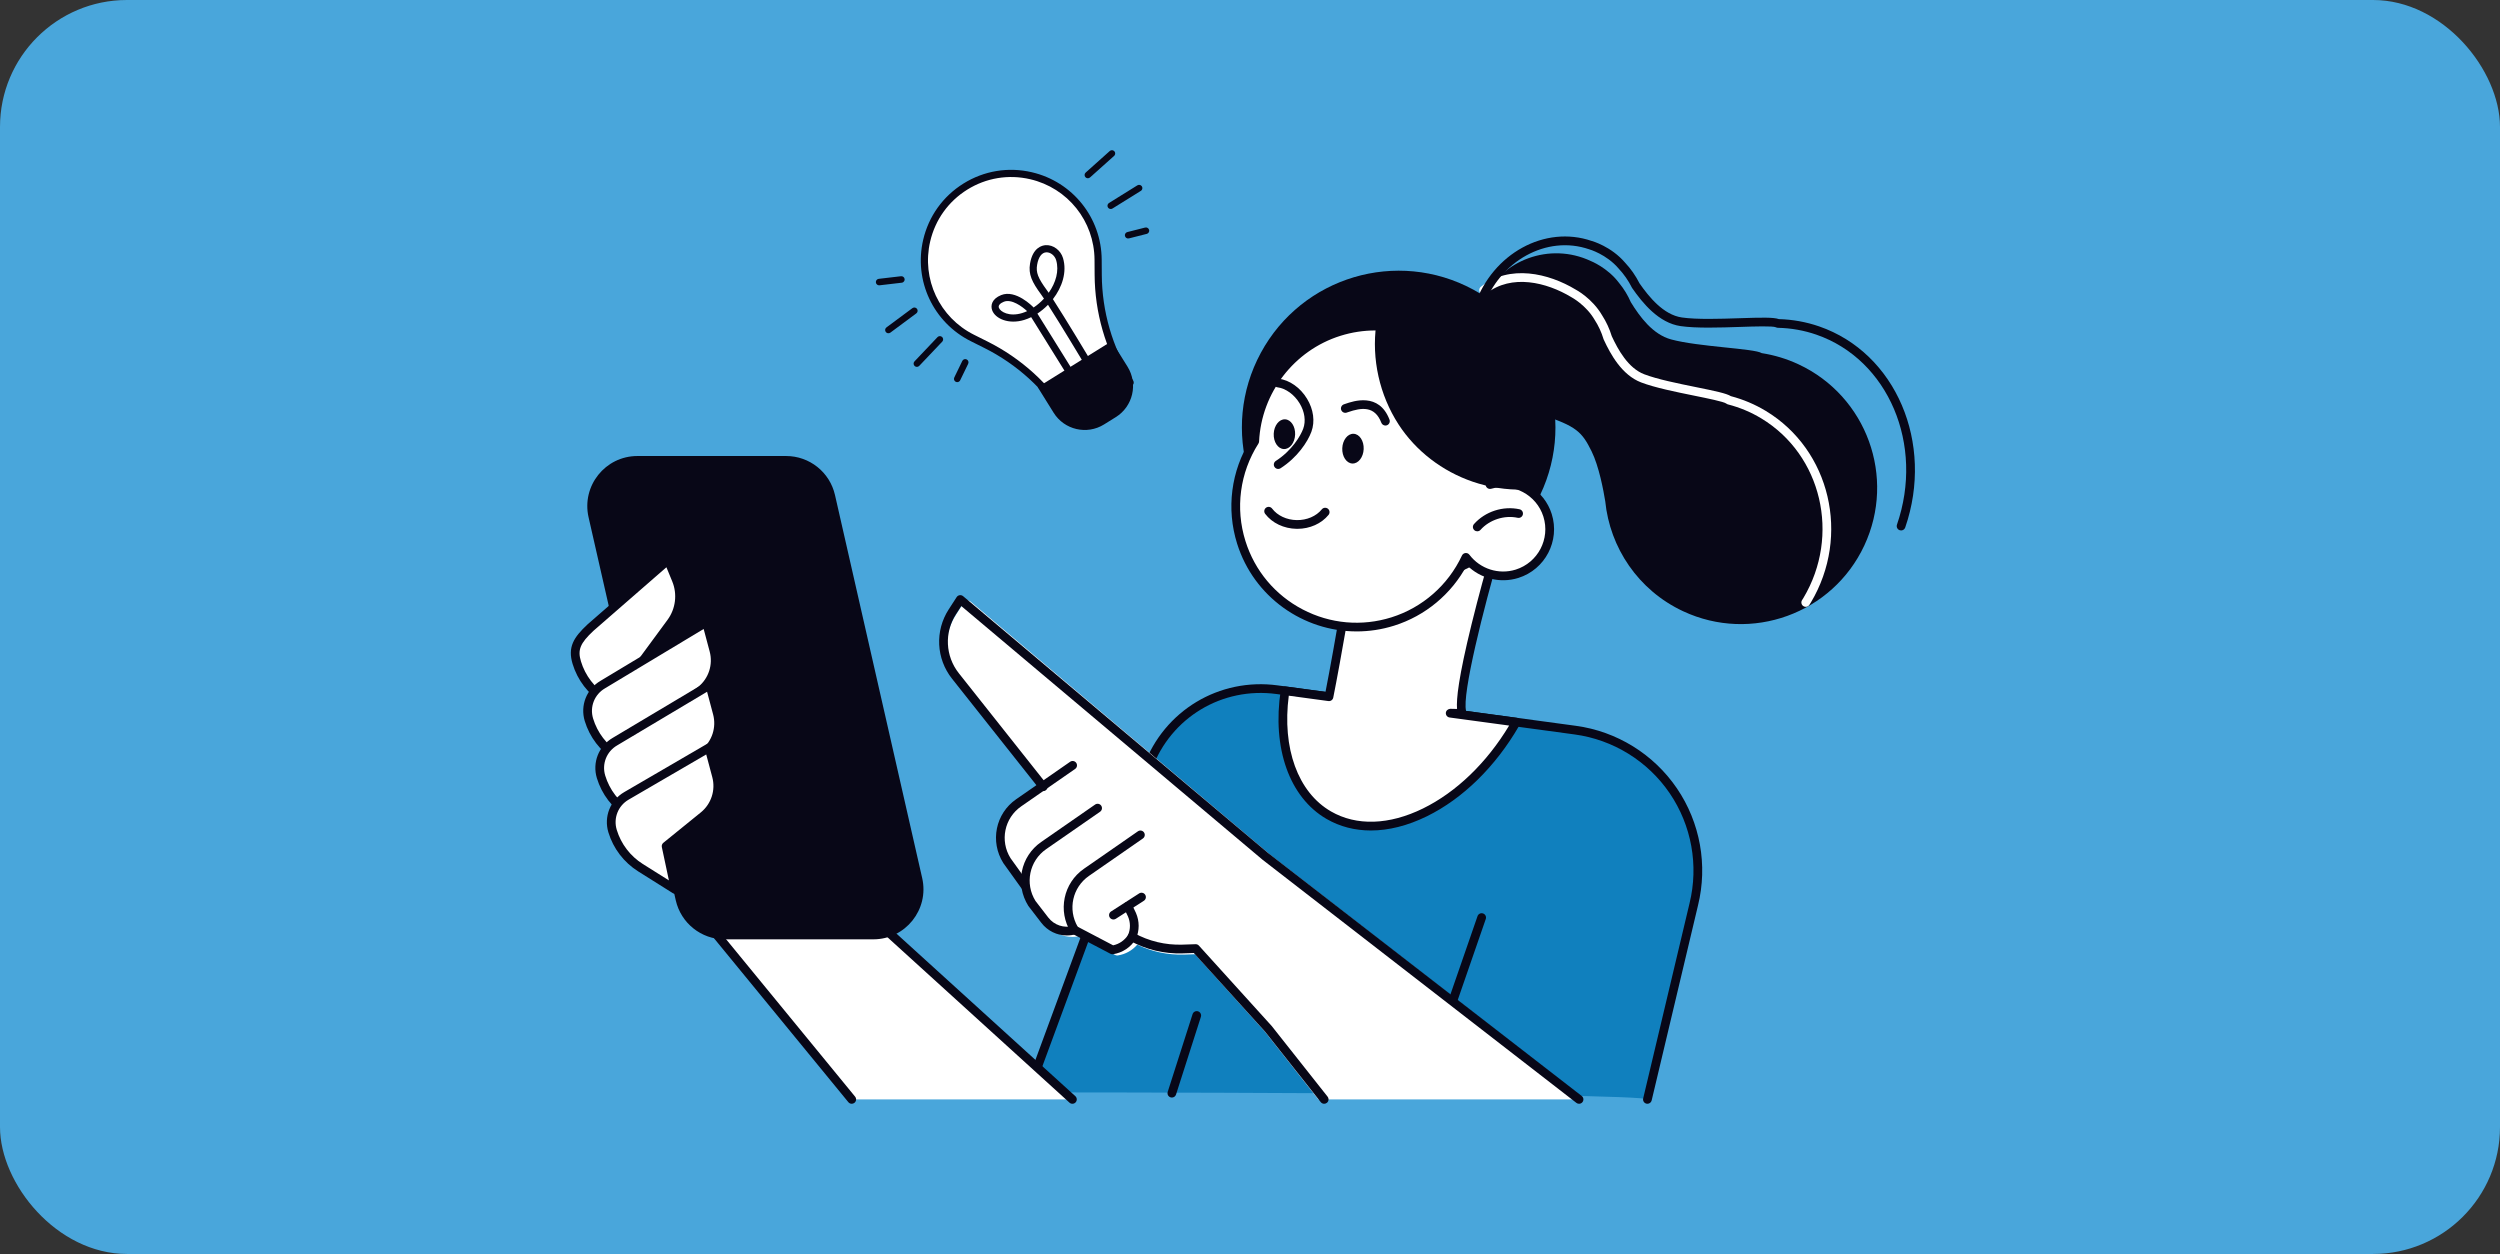
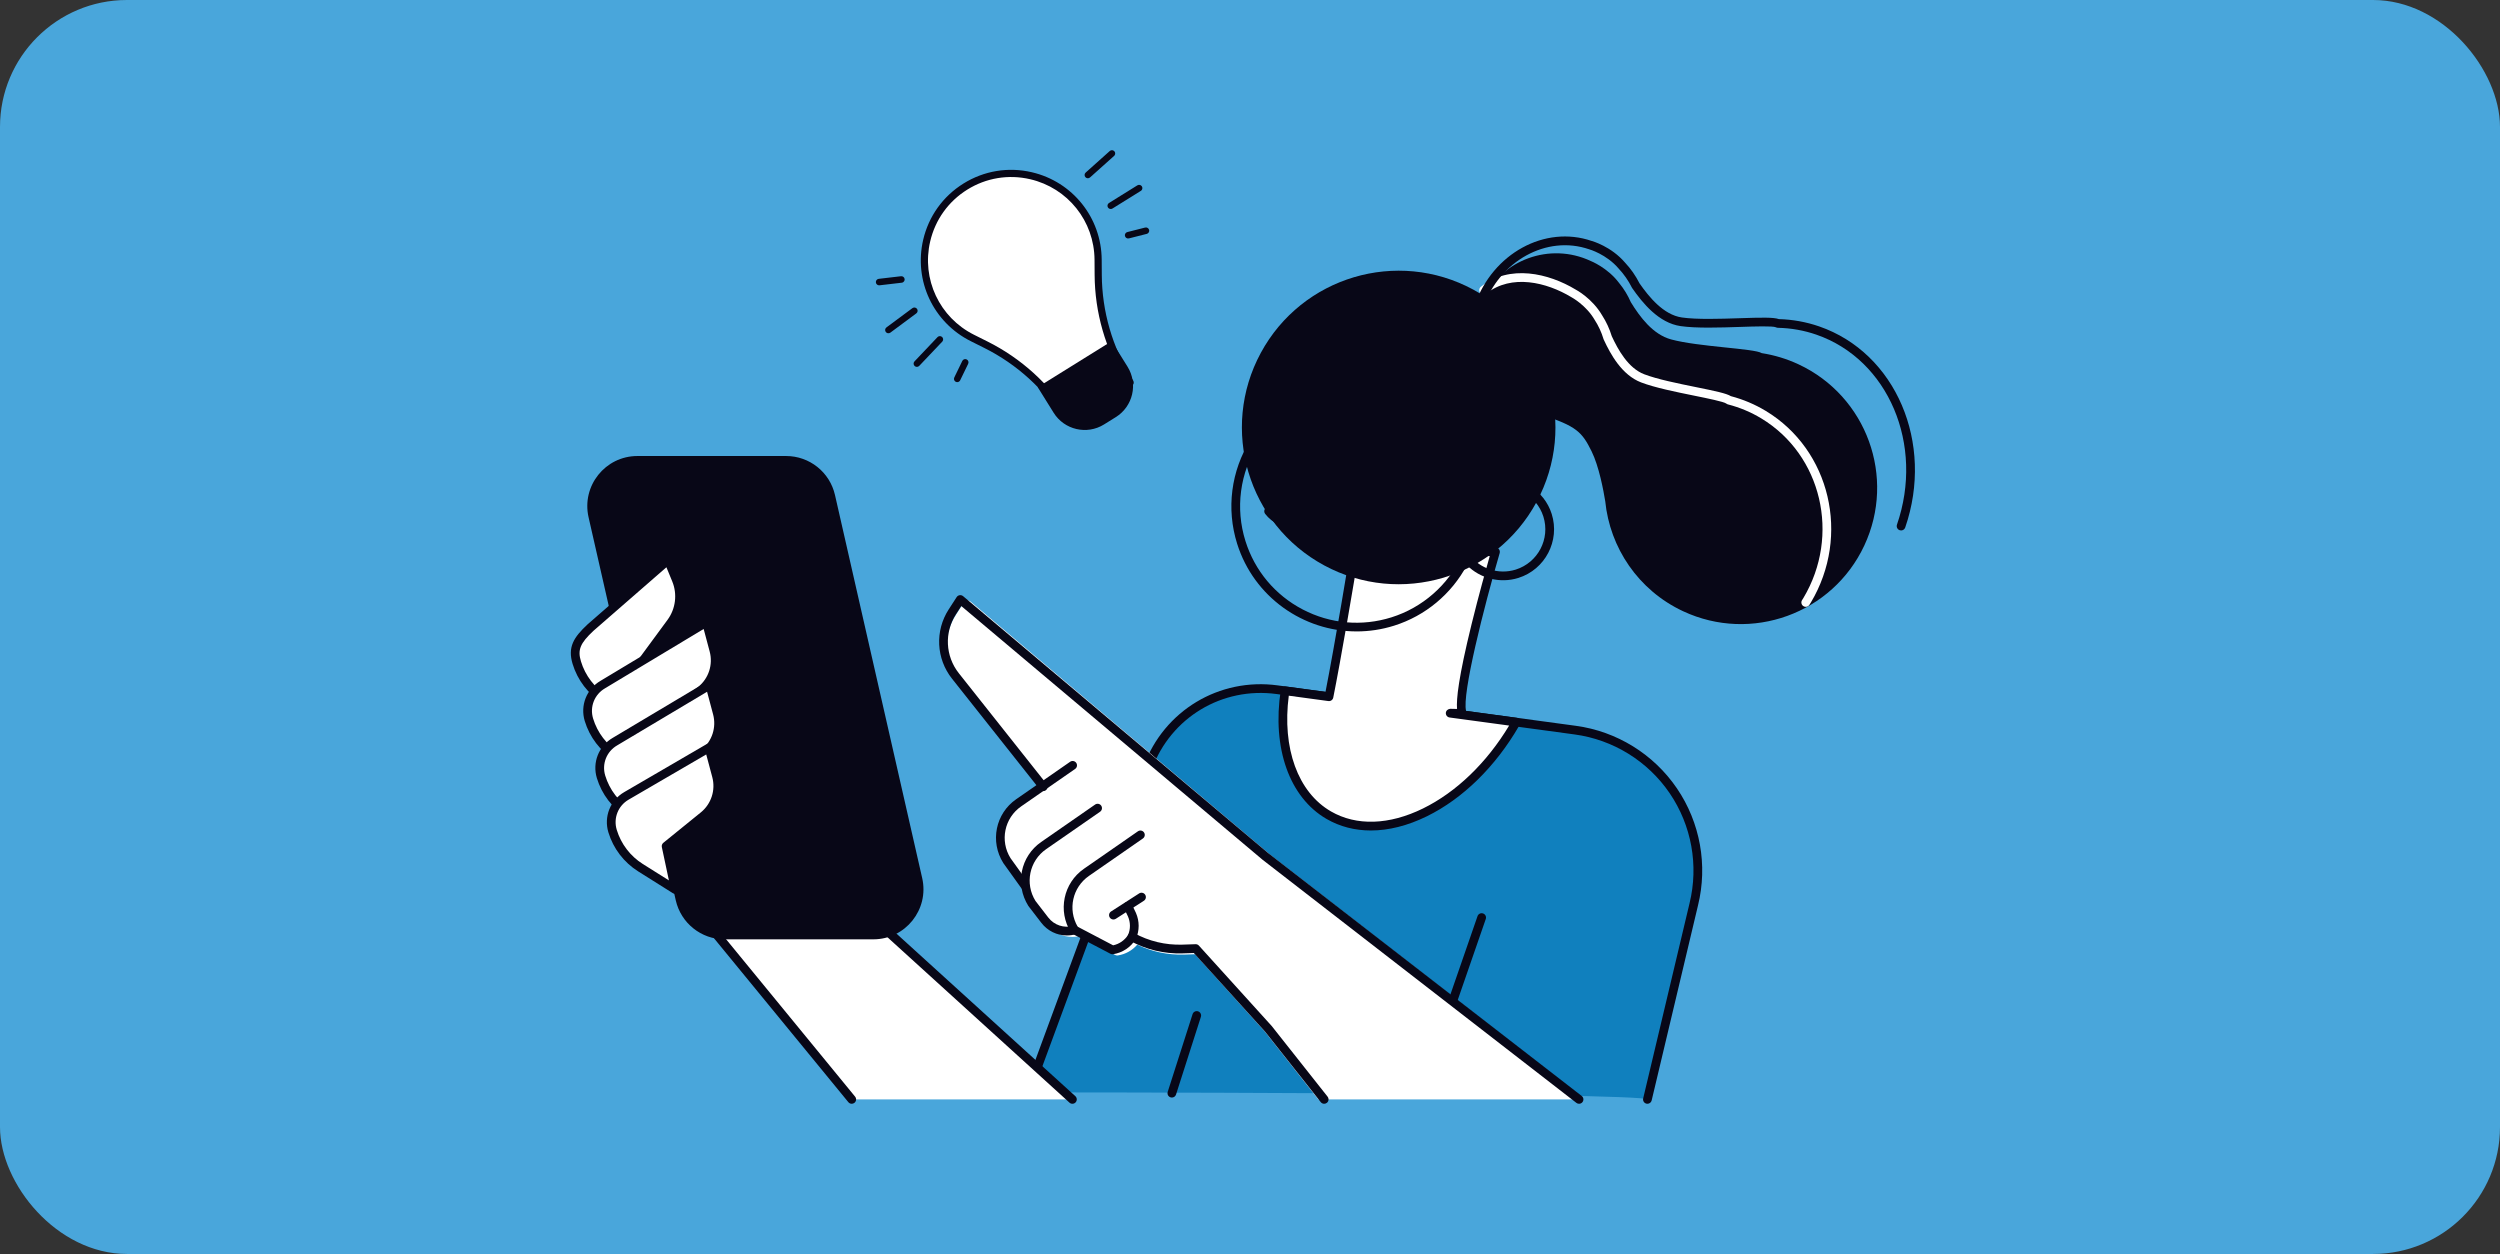
<svg xmlns="http://www.w3.org/2000/svg" id="a" width="630" height="316" viewBox="0 0 630 316">
  <rect x="0" y="0" width="630" height="316" fill="#333333" stroke="none" />
  <defs>
    <style>.b{fill:#49a6db;}.b,.c,.d,.e{stroke-width:0px;}.c{fill:#080717;}.d{fill:#1080be;}.e{fill:#fff;}</style>
  </defs>
  <rect class="b" width="630" height="316" rx="32" ry="32" />
  <path class="d" d="m415.15,277.05l11.684-49.167c5.057-20.601-8.858-41.042-29.878-43.892l-75.123-10.186c-14.119-1.915-27.672,6.243-32.588,19.617l-30.159,81.857s154.313.019,156.065,1.772Z" />
  <path class="c" d="m415.151,278.15c-.084,0-.17-.01-.255-.029-.591-.141-.957-.734-.816-1.325l11.684-49.168c2.337-9.525.514-19.629-5-27.729-5.514-8.101-14.246-13.502-23.956-14.819l-75.123-10.186c-13.716-1.857-26.632,5.915-31.409,18.907l-30.159,81.858c-.21.57-.843.862-1.413.652-.57-.21-.862-.843-.652-1.413l30.159-81.857c5.135-13.967,19.024-22.325,33.769-20.326l75.123,10.186c10.328,1.4,19.615,7.145,25.479,15.76,5.865,8.616,7.804,19.362,5.319,29.484l-11.682,49.159c-.12.506-.571.846-1.069.846Z" />
  <path class="e" d="m332.221,277.05h66.06c.097-.427-.046-.89-.413-1.176l-77.719-60.418-75.557-63.846c-.254-.215-.591-.309-.917-.26-.329.049-.621.238-.802.519l-1.97,3.055c-3.451,5.354-3.119,12.309.827,17.307l20.863,26.418-4.939,3.439c-5.153,3.589-6.585,10.58-3.219,15.979l4.44,6.21c.028.039.072.054.103.088.256,1.504.802,2.99,1.665,4.373l3.221,4.199c1.563,2.038,3.925,3.173,6.393,3.172.576,0,1.157-.081,1.735-.208l9.012,4.745c.167.088.352.133.538.133.058,0,.116-.005.174-.013,1.911-.291,3.624-1.263,4.872-2.709,3.677,1.772,7.73,2.637,11.832,2.505l2.739-.092,17.624,19.527,13.438,17.054Z" />
  <polygon class="e" points="214.636 277.05 175.473 229.271 193.096 206.949 270.247 277.05 214.636 277.05" />
  <path class="c" d="m214.636,278.15c-.318,0-.634-.138-.851-.403l-39.163-47.779c-.328-.4-.333-.973-.012-1.379l17.623-22.323c.189-.24.468-.389.772-.415.309-.028.605.077.83.282l77.151,70.102c.45.409.483,1.104.075,1.554-.409.45-1.104.483-1.554.075l-76.279-69.309-16.344,20.703,38.602,47.094c.385.469.316,1.163-.154,1.548-.205.168-.451.249-.697.249Z" />
  <path class="e" d="m365.45,179.719l3.067.068c-2.084-5.025,8.348-40.715,8.348-40.715l-35.423-.989c.045.604-4.383,26.816-6.538,37.495l-11.065-1.5c-2.094,13.733,1.695,25.971,11.022,31.356,13.952,8.055,34.994-2.27,46.998-23.062.076-.132.145-.265.22-.397l-16.629-2.255Z" />
  <path class="c" d="m345.456,209.283c-4.024,0-7.797-.965-11.146-2.898-9.36-5.404-13.789-17.848-11.56-32.475.091-.594.633-1.009,1.235-.924l10.041,1.361c2.246-11.369,6.239-35.15,6.315-36.292-.023-.31.088-.562.302-.787.214-.225.51-.294.827-.286l35.423.989c.341.01.658.176.859.452.2.276.262.628.166.956-3.916,13.398-9.579,35.726-8.459,39.772l12.765,1.731c.361.049.675.274.837.6.162.327.152.713-.027,1.031l-.226.408c-5.912,10.241-14.165,18.334-23.236,22.785-4.854,2.382-9.641,3.576-14.118,3.576Zm-20.682-33.969c-1.726,13.241,2.303,24.355,10.636,29.166,6.42,3.706,14.657,3.442,23.195-.748,8.381-4.112,16.051-11.505,21.698-20.889l-15.001-2.035c-.578-.078-.995-.595-.949-1.176.046-.582.582-.995,1.121-1.014l1.699.038c-.199-2.478.364-7.934,3.668-21.374,1.791-7.288,3.753-14.28,4.573-17.151l-33.018-.922c-.79,5.507-4.675,27.961-6.415,36.585-.114.569-.648.956-1.226.872l-9.982-1.353Z" />
  <path class="c" d="m220.076,236.712h-37.466c-5.896,0-11.007-4.079-12.316-9.827l-21.975-96.535c-1.799-7.905,4.208-15.434,12.316-15.434h37.466c5.896,0,11.007,4.079,12.316,9.827l21.976,96.535c1.799,7.905-4.208,15.434-12.316,15.434Z" />
  <path class="c" d="m453.235,91.814c-3.021-1.412-6.144-2.337-9.281-2.825-1.795-1.176-15.912-1.575-22.826-3.452-4.641-1.26-7.902-5.708-10.162-9.395-.758-1.736-1.752-3.371-2.971-4.849-2.891-3.855-7.137-5.524-7.137-5.524-10.265-4.798-22.475-.366-27.273,9.899-4.798,10.265-.366,22.475,9.899,27.273,1.596.746,3.239,1.268,4.893,1.58,8.928,2.823,10.326,4.403,12.705,9.219,1.87,3.784,3.009,9.93,3.438,12.584,1.169,11.645,8.259,22.397,19.631,27.712,17.182,8.031,37.622.612,45.653-16.569,8.031-17.182.613-37.622-16.57-45.653Z" />
  <path class="e" d="m455.045,152.923c-.199,0-.4-.054-.581-.167-.515-.322-.672-1-.351-1.516l.149-.234c.07-.109.14-.219.207-.331,9.379-15.745,4.613-36.04-10.627-45.241-2.606-1.574-5.432-2.759-8.398-3.523-.156-.04-.301-.114-.425-.216-.646-.481-4.751-1.313-8.05-1.983-4.663-.946-9.947-2.018-13.411-3.345-4.828-1.85-7.689-7.051-9.421-10.802-.022-.046-.04-.094-.054-.142-.518-1.712-1.263-3.326-2.214-4.798-2.205-3.785-5.859-5.727-5.896-5.747-6.215-3.75-15.058-5.929-21.415-.899-.476.377-1.168.297-1.545-.18-.377-.476-.296-1.168.18-1.545,7.239-5.728,17.069-3.391,23.856.707.111.054,4.185,2.203,6.694,6.514,1.022,1.58,1.846,3.355,2.423,5.236,1.574,3.397,4.128,8.05,8.18,9.603,3.293,1.262,8.482,2.314,13.06,3.243,4.89.992,7.65,1.575,8.777,2.274,3.105.819,6.063,2.07,8.797,3.721,16.272,9.824,21.376,31.468,11.379,48.25-.08.134-.162.263-.246.393l-.134.211c-.208.334-.568.518-.935.518Z" />
  <path class="c" d="m479.075,133.673c-.119,0-.24-.02-.359-.061-.574-.198-.879-.825-.681-1.399,6.953-20.131-2.164-41.612-20.324-47.885-3.101-1.071-6.359-1.651-9.684-1.722-.173-.004-.342-.048-.494-.129-.787-.368-5.347-.217-9.01-.094-5.173.171-11.038.366-15.001-.204-5.525-.794-9.609-5.84-12.2-9.567-.03-.042-.056-.087-.08-.133-.897-1.782-2.017-3.393-3.329-4.79-3.109-3.649-7.405-4.856-7.448-4.868-10.69-3.687-22.641,2.924-26.716,14.719-.198.574-.824.877-1.399.681-.574-.199-.879-.825-.681-1.399,4.47-12.942,17.678-20.163,29.443-16.101.129.032,4.909,1.357,8.44,5.503,1.405,1.493,2.633,3.254,3.62,5.197,2.359,3.383,6.017,7.915,10.663,8.582,3.774.541,9.534.351,14.616.183,5.428-.179,8.493-.255,9.835.228,3.481.097,6.893.714,10.144,1.837,19.306,6.669,29.035,29.405,21.685,50.683-.157.455-.584.741-1.04.741Z" />
  <circle class="c" cx="352.465" cy="107.722" r="39.501" transform="translate(89.967 366.432) rotate(-61.578)" />
-   <path class="e" d="m375.48,122.111c1.924-5.837,2.143-12.294.161-18.605-5.042-16.047-22.138-24.97-38.185-19.928-12.528,3.936-20.676,15.223-21.265,27.619-4.66,7.32-6.187,16.565-3.383,25.491,5.041,16.047,22.137,24.969,38.184,19.927,8.477-2.663,14.938-8.697,18.419-16.157,2.91,3.848,8.018,5.659,12.885,4.13,6.19-1.945,9.632-8.541,7.687-14.731-1.921-6.115-8.38-9.538-14.504-7.746Z" />
  <path class="c" d="m341.883,159.118c-13.42.001-25.895-8.636-30.125-22.1-2.766-8.804-1.544-18.323,3.349-26.165.741-13.05,9.558-24.41,22.019-28.324,16.602-5.214,34.349,4.048,39.564,20.648,1.789,5.695,1.912,11.7.371,17.479,6.066-.81,12.087,2.873,13.972,8.872,2.124,6.76-1.648,13.986-8.407,16.11-4.608,1.446-9.619.154-12.966-3.217-3.874,7.264-10.475,12.774-18.339,15.245-3.136.985-6.313,1.453-9.439,1.453Zm4.682-75.843c-2.908,0-5.862.436-8.78,1.352-11.677,3.668-19.914,14.367-20.496,26.621-.009.191-.068.377-.171.539-4.673,7.34-5.861,16.295-3.261,24.571,2.35,7.481,7.473,13.599,14.424,17.226,6.951,3.628,14.898,4.333,22.381,1.981,7.807-2.452,14.278-8.129,17.752-15.573.163-.35.497-.588.881-.629.391-.039.761.124.993.43,2.71,3.583,7.405,5.088,11.678,3.744,5.602-1.76,8.727-7.749,6.967-13.351-1.724-5.488-7.62-8.637-13.145-7.02-.389.116-.816.004-1.099-.291-.284-.294-.382-.721-.254-1.109,1.939-5.883,1.993-12.083.156-17.931-3.935-12.525-15.541-20.561-28.025-20.561Z" />
  <path class="c" d="m372.271,133.891c-.26,0-.522-.092-.731-.279-.454-.404-.494-1.099-.09-1.553,2.824-3.171,7.329-4.633,11.475-3.721.593.13.969.716.838,1.31-.131.593-.714.971-1.31.838-3.331-.728-7.093.489-9.361,3.036-.217.244-.519.368-.822.368Z" />
  <path class="c" d="m326.933,133.267c-.06,0-.12-.001-.181-.002-3.21-.051-6.175-1.461-7.93-3.771-.368-.483-.274-1.173.21-1.541.484-.369,1.175-.273,1.541.21,1.351,1.777,3.674,2.862,6.214,2.903,2.53.037,4.896-.971,6.303-2.703.384-.471,1.076-.542,1.547-.161.472.383.544,1.075.161,1.547-1.794,2.21-4.724,3.517-7.865,3.517Z" />
  <path class="c" d="m349.123,107.236c-.442,0-.859-.269-1.027-.706-1.661-4.322-5.022-3.835-8.408-2.665l-.318.11c-.578.194-1.2-.116-1.394-.691-.194-.576.115-1.2.691-1.394l.302-.104c2.111-.728,8.527-2.945,11.181,3.955.217.567-.065,1.204-.632,1.422-.13.05-.263.074-.395.074Z" />
  <path class="c" d="m322.106,118.177c-.362,0-.717-.178-.927-.506-.328-.511-.18-1.191.331-1.519,4.052-2.602,6.243-6.324,6.899-8.114.712-1.943.378-4.282-.918-6.417-1.34-2.209-3.483-3.75-5.593-4.023-.603-.078-1.027-.63-.95-1.232.078-.602.628-1.031,1.232-.95,2.799.363,5.488,2.255,7.191,5.064,1.645,2.71,2.046,5.741,1.103,8.316-.932,2.543-3.528,6.481-7.776,9.208-.184.118-.389.175-.593.175Z" />
  <path class="c" d="m320.978,109.303c-.086,2.069,1.052,3.797,2.541,3.859,1.489.062,2.766-1.566,2.852-3.635.086-2.069-1.052-3.797-2.541-3.859-1.489-.062-2.766,1.566-2.852,3.635Z" />
  <path class="c" d="m338.253,112.949c-.086,2.069,1.052,3.797,2.541,3.859,1.489.062,2.766-1.566,2.852-3.635.086-2.069-1.052-3.797-2.541-3.859-1.489-.062-2.766,1.566-2.852,3.635Z" />
  <path class="c" d="m383.636,107.387c.62,5.005.94,10.05,1.098,15.074.009.43-.26.91-.743.918-4.383.102-8.746-.581-12.9-2.003-7.596-2.61-14.298-7.69-18.67-14.447-4.774-7.397-6.814-16.455-5.604-25.184.131-.992,1.552-.817,1.628.06,3.015-2.44,7.481-2.445,11.13-1.545,4.061,1,7.725,3.09,11.211,5.338,3.782,2.419,7.192,4.984,9.342,9.04,2.095,3.934,2.96,8.38,3.508,12.75Z" />
  <path class="e" d="m158.842,170.802l2.323,10.934-8.763-5.508c-3.385-2.128-5.889-5.406-7.05-9.232h0c-1.034-3.405-.17-5.451,3.482-8.864l19.535-17.016,2.058,4.994c1.467,3.559.97,7.626-1.311,10.728l-10.273,13.966Z" />
  <path class="c" d="m161.165,182.836c-.203,0-.406-.056-.586-.169l-8.763-5.509c-3.609-2.269-6.279-5.765-7.518-9.844-1.29-4.248.262-6.696,3.784-9.987l19.563-17.043c.267-.233.63-.323.975-.241.345.081.63.323.764.651l2.059,4.993c1.603,3.89,1.051,8.411-1.442,11.799l-9.981,13.568,2.22,10.451c.092.432-.084.878-.446,1.131-.189.132-.409.198-.629.198Zm6.77-39.885l-18.379,16.01c-3.354,3.136-4.038,4.8-3.152,7.715,1.084,3.572,3.422,6.633,6.583,8.62l6.562,4.125-1.782-8.39c-.066-.307.004-.628.19-.88l10.273-13.966c2.04-2.774,2.492-6.474,1.18-9.657l-1.474-3.577Z" />
  <path class="e" d="m161.898,185.187l2.323,10.934-8.763-5.508c-3.385-2.128-5.889-5.406-7.05-9.232h0c-1.034-3.405.407-7.074,3.482-8.864l26.12-15.713,1.899,7.122c.983,3.686-.292,7.605-3.254,10.008l-14.755,11.254Z" />
  <path class="c" d="m164.221,197.221c-.203,0-.406-.056-.585-.169l-8.763-5.508c-3.609-2.269-6.279-5.765-7.517-9.844-1.188-3.91.45-8.078,3.98-10.135l26.107-15.705c.297-.178.66-.207.98-.077.321.13.561.403.65.736l1.899,7.122c1.093,4.099-.33,8.473-3.624,11.146l-14.228,10.851,2.177,10.253c.092.432-.084.878-.446,1.131-.189.132-.409.198-.63.198Zm13.103-38.721l-24.868,14.96c-2.66,1.549-3.886,4.672-2.996,7.602,1.084,3.572,3.423,6.633,6.583,8.62l6.562,4.124-1.782-8.39c-.089-.416.071-.845.409-1.103l14.756-11.253c2.596-2.107,3.729-5.589,2.858-8.85l-1.522-5.709Z" />
  <path class="e" d="m164.954,199.572l2.323,10.934-8.764-5.509c-3.385-2.128-5.889-5.406-7.05-9.232v-0c-1.034-3.405.407-7.073,3.482-8.864l23.923-14.269,1.899,7.122c.983,3.686-.292,7.605-3.254,10.008l-12.557,9.81Z" />
  <path class="c" d="m167.277,211.606c-.203,0-.406-.056-.585-.169l-8.764-5.509c-3.609-2.269-6.279-5.765-7.517-9.844-1.188-3.91.45-8.078,3.981-10.135l23.913-14.263c.297-.177.659-.204.978-.074.32.13.56.402.649.735l1.899,7.122c1.093,4.099-.33,8.473-3.624,11.146l-12.032,9.399,2.18,10.261c.092.432-.084.878-.446,1.131-.189.132-.409.198-.63.198Zm10.903-37.283l-22.672,13.523c-2.656,1.547-3.882,4.67-2.992,7.6,1.084,3.572,3.422,6.633,6.583,8.62l6.562,4.124-1.782-8.39c-.088-.411.067-.837.399-1.096l12.558-9.81c2.607-2.114,3.739-5.596,2.869-8.857l-1.523-5.715Z" />
  <path class="e" d="m167.857,213.239l2.323,10.934-8.763-5.508c-3.385-2.128-5.889-5.406-7.051-9.232h0c-1.034-3.405.407-7.074,3.482-8.864l20.813-12.122,1.899,7.122c.983,3.686-.292,7.605-3.255,10.008l-9.448,7.662Z" />
  <path class="c" d="m170.18,225.273c-.203,0-.406-.056-.586-.169l-8.763-5.509c-3.609-2.268-6.279-5.764-7.518-9.844-1.188-3.91.45-8.078,3.981-10.134l20.812-12.122c.296-.172.656-.198.973-.066.317.13.555.402.643.733l1.899,7.122c1.093,4.099-.33,8.474-3.625,11.146l-8.924,7.238,2.182,10.275c.092.432-.084.878-.446,1.131-.189.132-.409.198-.629.198Zm7.789-35.151l-19.567,11.397c-2.646,1.541-3.873,4.664-2.983,7.594,1.084,3.572,3.423,6.634,6.583,8.62l6.562,4.124-1.782-8.39c-.086-.404.062-.823.383-1.083l9.447-7.662c2.622-2.126,3.754-5.608,2.885-8.87l-1.528-5.729Z" />
  <path class="c" d="m397.918,278.15c-.236,0-.473-.075-.673-.23l-79.08-61.264-75.924-63.934-1.326,2.049c-2.98,4.605-2.693,10.589.714,14.888l22.125,27.918c.378.476.297,1.168-.179,1.545-.475.377-1.169.296-1.545-.179l-22.125-27.918c-3.993-5.039-4.329-12.052-.836-17.45l2.003-3.096c.171-.265.448-.444.761-.49.313-.046.63.043.871.247l76.843,64.71,79.045,61.236c.48.372.568,1.063.196,1.543-.217.28-.542.426-.87.426Z" />
  <path class="c" d="m333.692,278.15c-.324,0-.646-.143-.863-.418l-14.037-17.754-17.952-19.821-2.821.094c-4.627.159-9.226-.947-13.286-3.187-.532-.293-.726-.963-.432-1.494.293-.532.963-.726,1.494-.432,3.713,2.048,7.912,3.051,12.151,2.914l3.331-.111c.327-.018.635.121.852.361l18.342,20.255,14.085,17.81c.377.476.295,1.168-.181,1.545-.202.16-.443.237-.682.237Z" />
  <path class="c" d="m258.238,224.236c-.343,0-.68-.16-.895-.459l-4.516-6.294c-3.398-5.432-1.95-12.472,3.256-16.085l13.595-9.433c.498-.346,1.184-.222,1.531.277.346.5.222,1.185-.277,1.531l-13.595,9.433c-4.241,2.942-5.42,8.676-2.684,13.053l4.477,6.236c.354.494.241,1.181-.252,1.535-.194.139-.418.206-.64.206Z" />
  <path class="c" d="m268.855,235.738c-2.485,0-4.866-1.139-6.44-3.186l-3.274-4.256c-3.42-5.462-1.972-12.502,3.234-16.115l13.595-9.433c.498-.346,1.184-.222,1.531.277.346.5.222,1.185-.277,1.531l-13.596,9.433c-4.24,2.943-5.419,8.676-2.683,13.054l3.213,4.167c1.495,1.942,3.985,2.766,6.339,2.097.586-.163,1.192.174,1.358.759.165.584-.175,1.192-.759,1.358-.744.211-1.497.313-2.241.313Z" />
  <path class="c" d="m280.333,240.471c-.177,0-.353-.043-.511-.126l-9.536-5.004c-.172-.091-.318-.226-.422-.392-3.359-5.374-1.911-12.414,3.296-16.027l13.594-9.433c.498-.346,1.184-.222,1.531.277.346.5.222,1.185-.277,1.531l-13.595,9.433c-4.162,2.887-5.375,8.462-2.835,12.805l8.931,4.686c1.557-.33,2.916-1.275,3.775-2.631.622-1.476.613-3.158-.03-4.627l-1.012-2.122c-.261-.548-.028-1.205.52-1.466.546-.26,1.205-.029,1.466.52l1.026,2.154c.913,2.086.913,4.44.015,6.493-.02.047-.044.092-.071.135-1.257,2.044-3.335,3.423-5.701,3.782-.055.008-.11.012-.165.012Z" />
  <path class="c" d="m280.586,231.715c-.362,0-.716-.178-.927-.505-.328-.511-.18-1.191.331-1.52l7.078-4.55c.511-.328,1.191-.18,1.52.331.328.511.181,1.191-.331,1.52l-7.078,4.55c-.184.118-.39.175-.593.175Z" />
  <path class="c" d="m366.327,252.695c-.119,0-.241-.02-.36-.061-.574-.199-.878-.825-.679-1.399l7.049-20.365c.198-.574.823-.879,1.399-.679.574.199.878.825.679,1.399l-7.049,20.365c-.157.455-.583.741-1.039.741Z" />
  <path class="c" d="m295.312,276.585c-.111,0-.224-.017-.335-.053-.578-.185-.897-.805-.713-1.383l6.266-19.582c.185-.578.805-.897,1.383-.713.579.185.898.805.713,1.383l-6.266,19.582c-.15.467-.582.765-1.048.765Z" />
  <path class="e" d="m233.522,60.634h0c-2.296,9.86,2.47,20.009,11.525,24.538l3.41,1.706c8.374,4.189,15.425,10.614,20.372,18.564l.404.65,15.573-9.69-.404-.65c-4.947-7.95-7.596-17.114-7.654-26.477l-.024-3.812c-.063-10.124-7.061-18.883-16.922-21.18l-0-0c-11.772-2.741-23.538,4.58-26.28,16.352Z" />
  <path class="c" d="m285.556,96.907c-.07.104-.163.194-.272.262l-15.573,9.69c-.424.264-.982.134-1.246-.29l-.404-.649c-4.861-7.812-11.779-14.117-20.009-18.233l-3.41-1.706c-9.467-4.735-14.402-15.242-12.001-25.552h0c1.38-5.93,4.988-10.967,10.156-14.182,5.169-3.216,11.28-4.227,17.209-2.847,10.309,2.401,17.555,11.47,17.621,22.055l.024,3.812c.057,9.2,2.657,18.192,7.518,26.005l.404.649c.127.204.167.45.113.683-.025.109-.07.211-.131.301Zm-16.033,7.938l14.038-8.734c-4.99-8.068-7.658-17.343-7.717-26.831l-.024-3.812c-.061-9.745-6.732-18.094-16.222-20.304-5.459-1.271-11.085-.341-15.844,2.62-4.758,2.961-8.079,7.599-9.35,13.056h0c-2.21,9.491,2.333,19.164,11.049,23.523l3.41,1.706c8.486,4.245,15.628,10.736,20.661,18.777Z" />
  <path class="c" d="m264.291,90.508h21.941v7.574c0,5.091-4.134,9.225-9.225,9.225h-3.491c-5.091,0-9.225-4.134-9.225-9.225v-7.574h0Z" transform="translate(-10.704 160.352) rotate(-31.891)" />
-   <path class="c" d="m274.672,91.589c-.072.107-.168.199-.285.27-.428.257-.984.117-1.241-.311-.07-.117-5.767-9.626-9.048-14.739-.819.841-1.721,1.59-2.671,2.217l8.736,14.039c.264.425.133.981-.29,1.246-.424.264-.982.134-1.246-.29l-8.77-14.095c-.582.285-1.173.52-1.767.702-3.886,1.187-7.311-.313-8.072-2.46-.433-1.22-.062-2.86,2.269-3.804,3.691-1.493,7.944,2.876,8.123,3.063.021.021.04.043.058.067.939-.623,1.825-1.385,2.614-2.242-.288-.431-.535-.79-.732-1.059-2.258-3.086-3.249-5.04-2.775-7.8.686-3.994,2.996-4.557,3.957-4.613,1.897-.112,3.768,1.293,4.352,3.268,1.039,3.514-.215,7.318-2.55,10.339,3.22,4.976,9.07,14.741,9.365,15.232.186.311.164.689-.027.971Zm-10.401-17.81c1.781-2.516,2.677-5.517,1.878-8.219-.346-1.17-1.449-2.038-2.511-1.975-1.12.066-1.951,1.201-2.28,3.113-.336,1.955.191,3.336,2.452,6.426.133.182.288.402.461.655Zm-12.447,3.05c-.142.21-.2.455-.101.734.358,1.01,2.615,2.319,5.838,1.334.426-.13.851-.293,1.271-.487-1.191-1.128-3.913-3.16-5.866-2.369-.372.151-.89.414-1.142.788Z" />
  <path class="c" d="m287.737,47.862c-.063.093-.145.175-.247.238l-7.151,4.45c-.386.24-.893.122-1.133-.264-.241-.386-.122-.894.264-1.133l7.151-4.45c.386-.24.893-.122,1.133.264.177.284.159.635-.017.895Z" />
  <path class="c" d="m280.889,39.132c-.037.055-.082.107-.134.153l-6.069,5.43c-.339.303-.859.274-1.162-.065-.303-.339-.276-.86.065-1.162l6.069-5.43c.339-.303.859-.274,1.162.065.256.287.275.704.069,1.008Z" />
  <path class="c" d="m289.459,58.601c-.109.161-.276.285-.479.337l-4.488,1.139c-.441.112-.888-.155-1-.595-.112-.441.154-.889.595-1l4.488-1.139c.441-.112.888.155 1.0.595.06.237.011.475-.116.663Z" />
  <path class="c" d="m237.531,85.982c-.025.037-.054.073-.086.107l-5.798,6.11c-.313.33-.833.344-1.163.03-.33-.313-.347-.836-.03-1.163l5.798-6.11c.313-.33.833-.344,1.163-.03.296.281.337.729.116,1.056Z" />
  <path class="c" d="m231.101,78.774c-.051.075-.115.143-.192.2l-6.54,4.852c-.365.271-.88.195-1.151-.17-.271-.365-.195-.879.17-1.151l6.54-4.852c.365-.271.88-.195,1.151.17.214.288.211.669.021.951Z" />
  <path class="c" d="m241.904,95.941c-.225.334-.668.46-1.041.279-.409-.198-.58-.69-.381-1.099l2.019-4.167c.195-.406.69-.58,1.099-.381.409.198.58.69.381,1.099l-2.019,4.167c-.017.036-.037.07-.059.102Z" />
  <path class="c" d="m227.832,70.885c-.129.192-.339.328-.587.357l-5.612.657c-.451.053-.86-.27-.913-.721-.054-.452.269-.86.722-.913l5.612-.657c.451-.053.86.27.913.721.024.203-.028.398-.135.556Z" />
</svg>